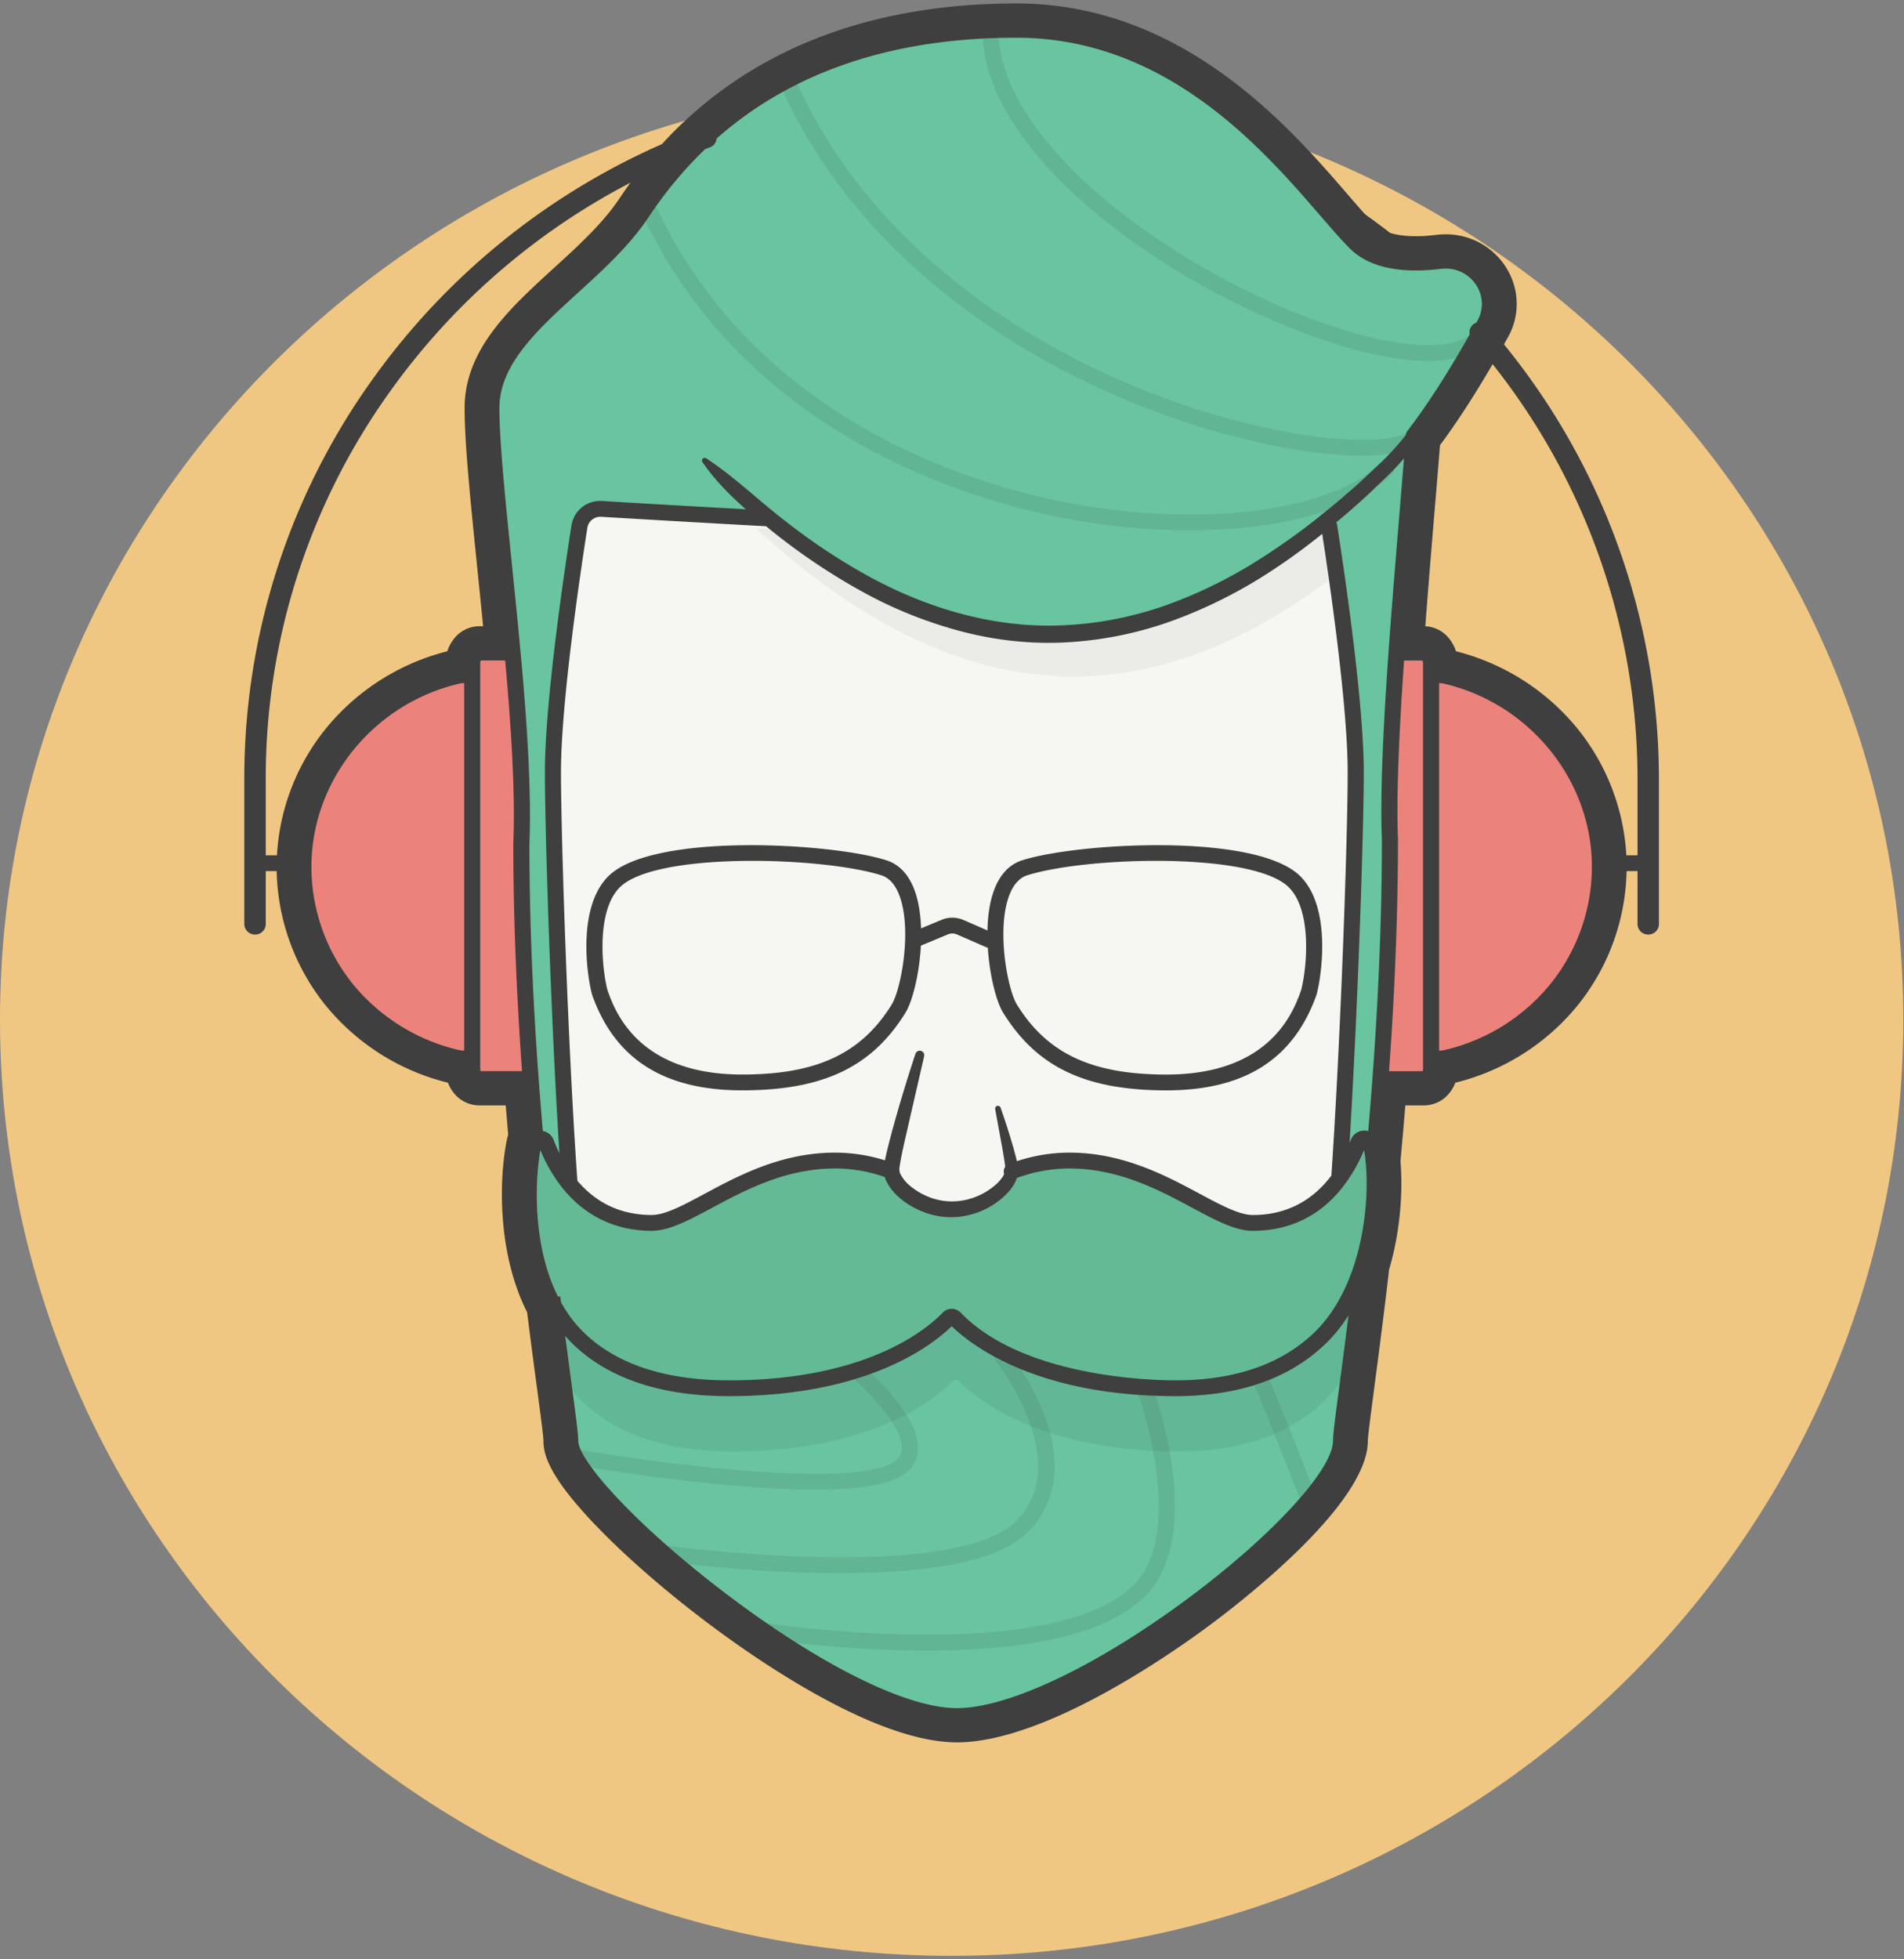
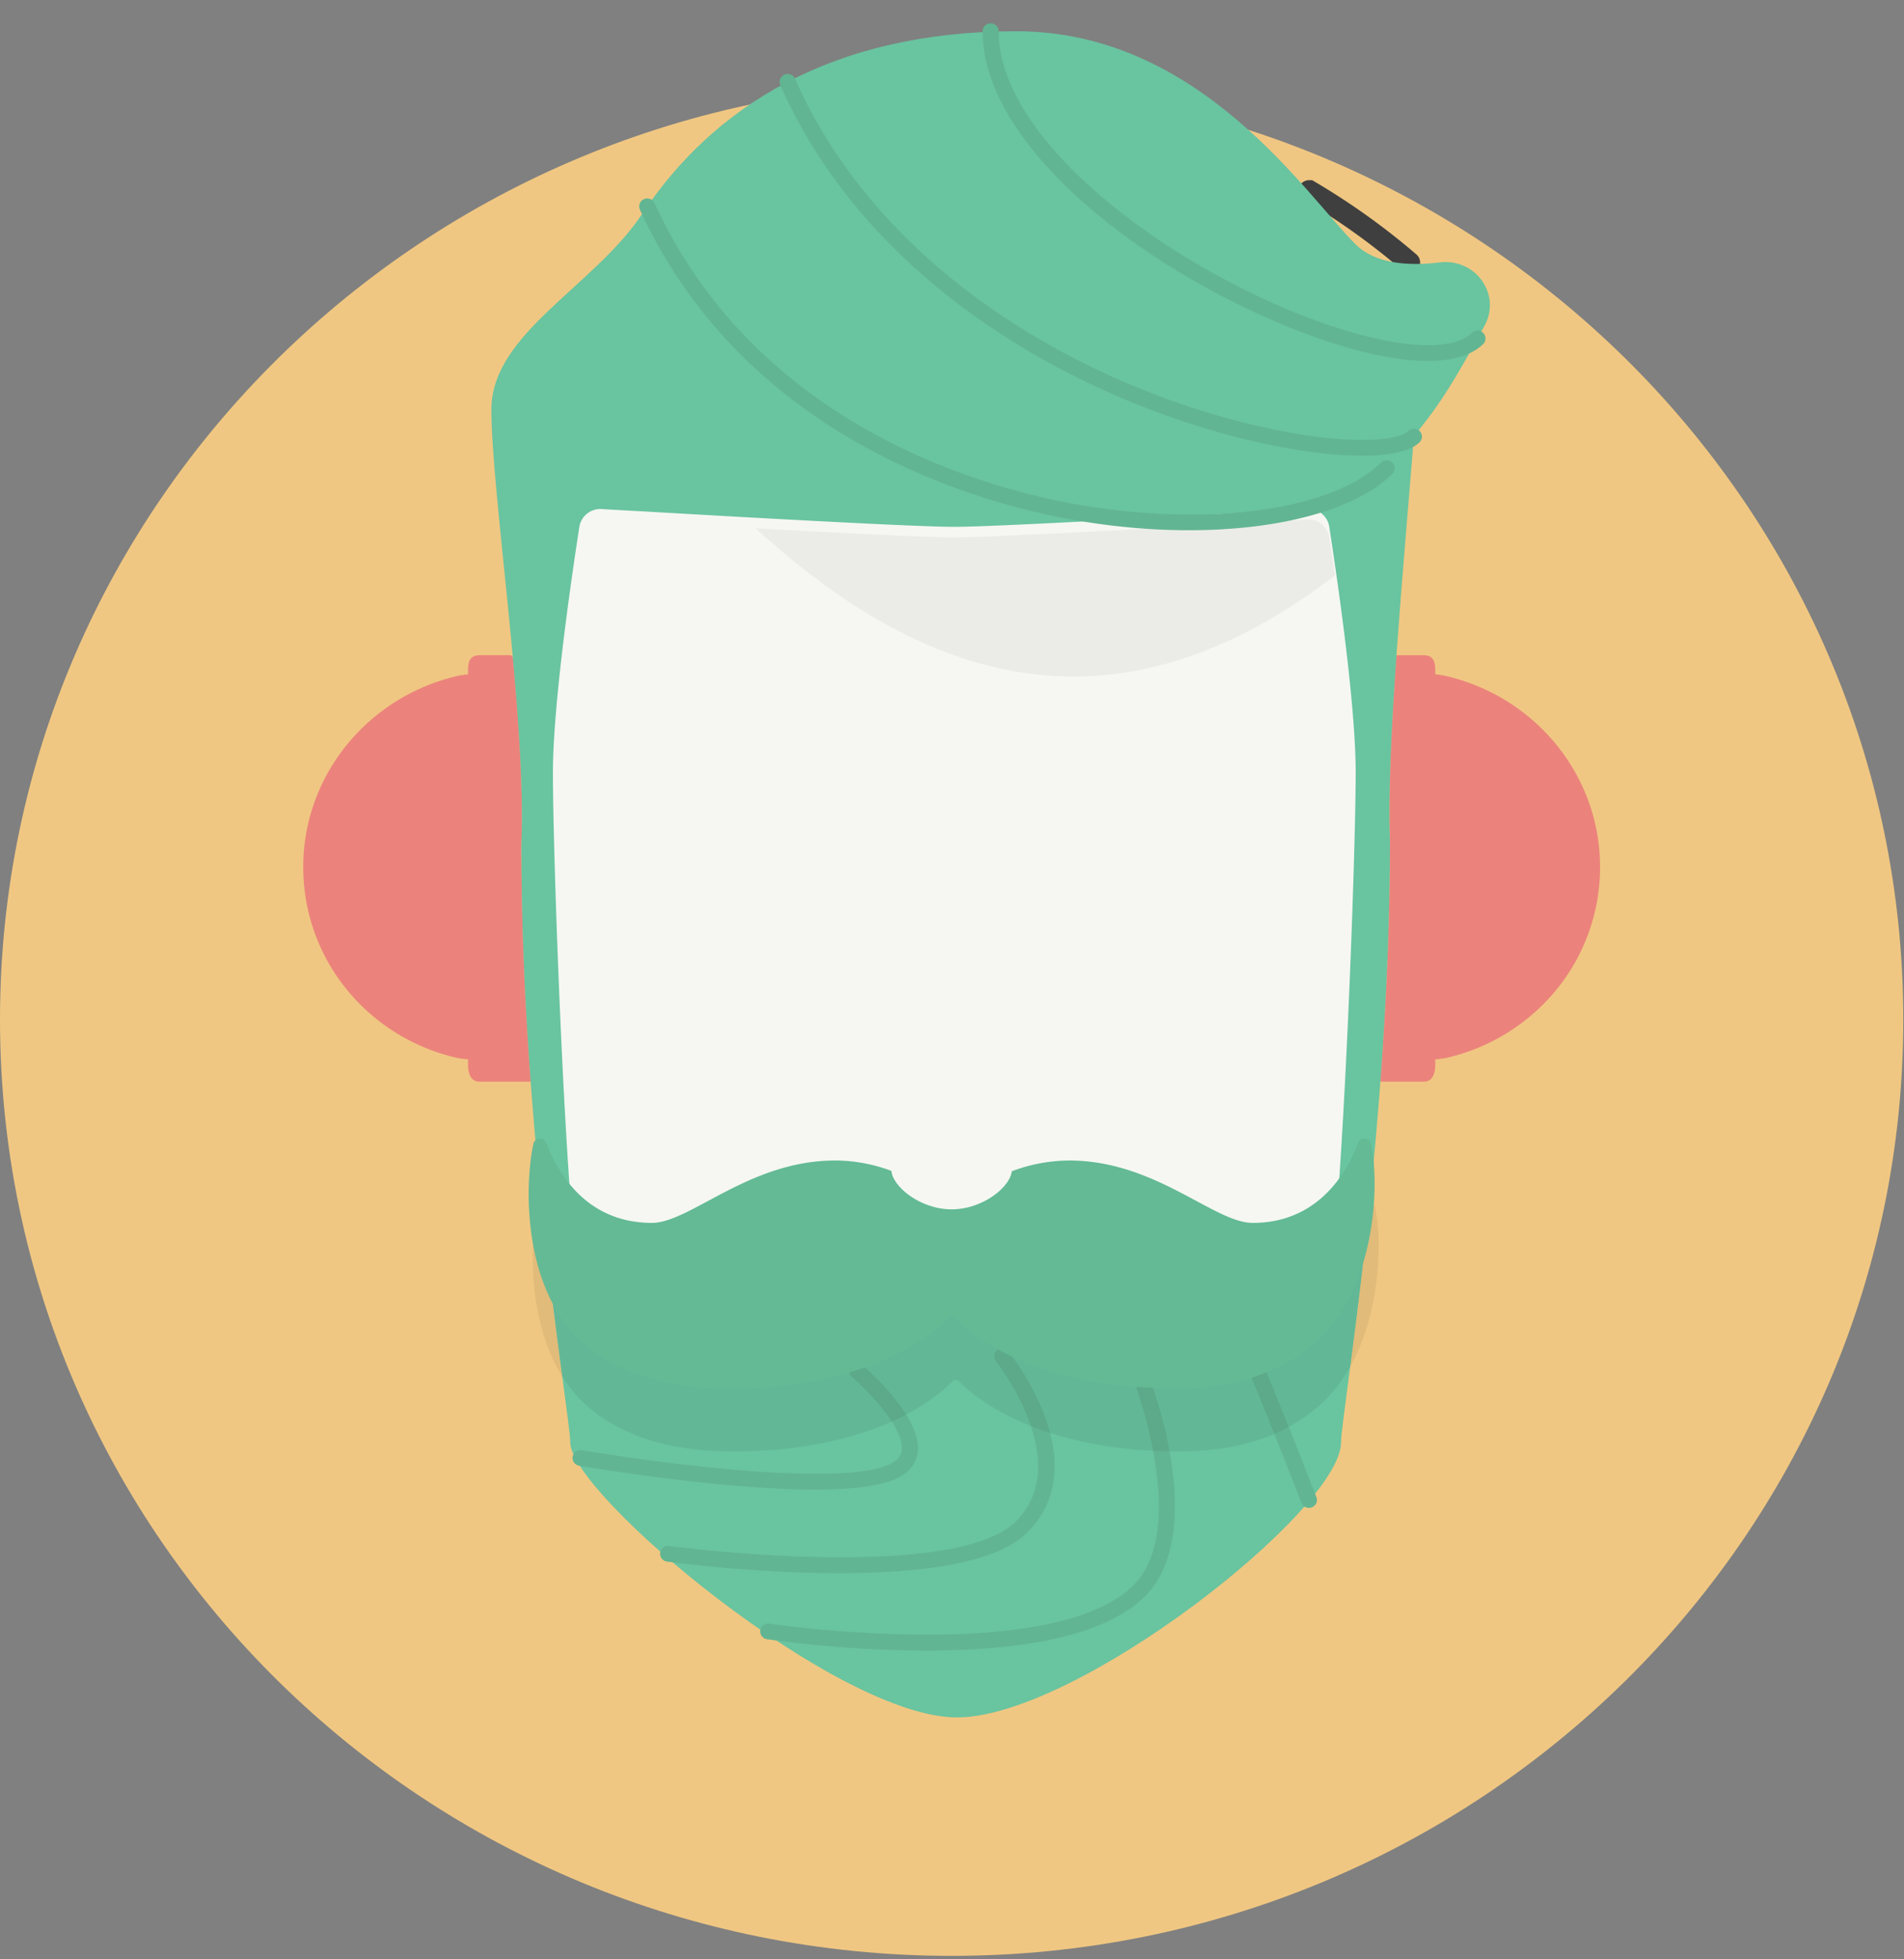
<svg xmlns="http://www.w3.org/2000/svg" width="70" height="72">
  <rect width="100%" height="100%" fill="#808080" stroke="none" />
  <g fill="none">
    <path fill="#F0C782" d="M69.974 37.47c0 19-15.665 34.403-34.987 34.403C15.664 71.873 0 56.47 0 37.47S15.664 3.067 34.987 3.067c19.322 0 34.987 15.403 34.987 34.403" />
    <path fill="#3F3F3F" d="M48.13 7.396h.002v-.388l-.202.332c1.29.76 2.502 1.629 3.627 2.594a.399.399 0 0 0 .556-.037.382.382 0 0 0-.038-.546 26.025 26.025 0 0 0-3.74-2.675l-.094-.055h-.11a.39.39 0 0 0-.394.387c0 .214.176.388.394.388z" />
    <path fill="#EB837C" d="M58.826 31.854a7.113 7.113 0 0 1-1.592 4.5 7.337 7.337 0 0 1-4.1 2.53l-.245.034-.122.008v.182c0 .327-.09.641-.423.641h-1.6c.211-2.797.357-5.834.357-8.904-.069-1.654.051-4.129.236-6.767h1.007c.333 0 .423.215.423.542v.163l.124.008.203.035c3.339.745 5.732 3.662 5.732 7.028zm-39.311 7.895H17.63c-.333 0-.424-.314-.424-.641v-.182l-.122-.008-.244-.035a7.327 7.327 0 0 1-4.1-2.53 7.112 7.112 0 0 1-1.592-4.499c0-3.366 2.393-6.283 5.731-7.029l.203-.034.125-.008v-.163c0-.327.09-.543.423-.543h1.162l.067.082c.225 2.475.388 4.943.31 6.839 0 3.026.141 6.006.346 8.75z" />
    <path fill="#69C4A0" d="M52.934 9.643c-1.167.142-2.369.052-3.092-.66-1.771-1.74-5.69-7.835-12.475-7.835-6.786 0-11.143 2.773-13.766 6.723-1.77 2.663-5.535 4.387-5.535 7.175 0 3.095 1.298 11.308 1.102 16.004 0 10.769 1.797 20.984 1.797 21.951 0 1.903 9.791 10.11 14.215 10.11 4.423 0 14.123-7.627 14.123-10.11 0-.967 1.798-11.341 1.798-22.11-.142-3.39.515-10.202.88-14.846l.321-.42c.923-1.16 1.524-2.3 2.273-3.65.636-1.146-.324-2.492-1.64-2.332" />
    <path fill="#F6F7F2" d="M49.841 28.381c0 2.779-.346 12.304-.757 16.917-.152.012-27.79.004-28.008-.025-.408-4.392-.748-14.117-.748-16.872 0-2.534.696-7.269.972-9.04a.778.778 0 0 1 .82-.654c.35.021.813.046 1.356.077h.037l.854.05 2.593.147.823.046.218.011.045.003c3 .164 6.09.32 7.038.319.327 0 .91-.018 1.653-.05 3.156-.13 9.242-.486 11.312-.608a.775.775 0 0 1 .82.65c.057.36.13.843.21 1.407.322 2.197.762 5.604.762 7.622" />
    <path fill="#EBECE8" d="M48.099 19.087c-.017 0-.033 0-.05.002-2.07.121-8.156.478-11.312.607-.743.033-1.326.05-1.652.05h-.017c-.967 0-4.038-.155-7.021-.319L28 19.425l-.218-.012c3.519 3.216 7.4 5.447 11.685 5.447 3.001 0 6.201-1.095 9.612-3.715-.08-.563-.154-1.046-.21-1.407a.777.777 0 0 0-.771-.651" />
-     <path fill="#69C4A0" d="M25.7 16.912c6.843 6.73 15.1 10.06 25.086.242l-25.087-.242z" />
    <path fill="#62B592" d="M34.048 60.654h-.164a44.304 44.304 0 0 1-5.685-.416.291.291 0 0 1-.247-.331.296.296 0 0 1 .337-.243c.104.015 10.388 1.535 13.375-1.403 2.02-1.986.157-7.109.138-7.16a.29.29 0 0 1 .176-.373.296.296 0 0 1 .379.174c.083.224 2.008 5.526-.275 7.77-1.337 1.315-4.04 1.982-8.034 1.982" />
    <path fill="#62B592" d="M30.864 57.81c-3.13 0-6.11-.394-6.34-.425a.291.291 0 0 1-.253-.327.295.295 0 0 1 .333-.249c.026.004 2.657.355 5.546.411 3.762.07 6.245-.376 7.182-1.298 2.219-2.182-.69-5.86-.719-5.897a.288.288 0 0 1 .049-.409.3.3 0 0 1 .415.048c.134.167 3.264 4.121.672 6.67-1.183 1.162-4.094 1.476-6.885 1.476" />
    <path fill="#62B592" d="M29.97 54.74c-.952 0-2.094-.063-3.431-.189-2.702-.254-5.22-.686-5.246-.69a.292.292 0 0 1-.24-.336.296.296 0 0 1 .343-.236c2.745.473 10.17 1.465 11.536.383a.544.544 0 0 0 .225-.446c.017-.847-1.319-2.178-1.835-2.62a.288.288 0 0 1-.03-.41.3.3 0 0 1 .418-.029c.211.181 2.063 1.802 2.038 3.07-.007.356-.16.663-.445.888-.52.41-1.62.615-3.333.615m18.152.67a.294.294 0 0 1-.277-.187c-.152-.395-.959-2.468-1.811-4.538a.287.287 0 0 1 .163-.378c.15-.06.323.011.384.16.855 2.075 1.663 4.154 1.817 4.55a.289.289 0 0 1-.171.374.3.3 0 0 1-.105.02m4.367-42.148c-1.323 0-3.098-.425-5.146-1.26-5.575-2.27-11.218-6.728-11.218-10.855 0-.16.132-.29.296-.29.163 0 .295.13.295.29 0 3.83 5.592 8.175 10.853 10.318 3.144 1.28 5.712 1.582 6.54.767a.3.3 0 0 1 .419 0 .287.287 0 0 1 0 .41c-.422.415-1.122.62-2.039.62zm-2.403 3.482c-.912 0-1.97-.127-2.937-.307-6.328-1.184-14.96-5.38-18.462-13.313-.065-.147.004-.318.154-.382s.324.003.388.15c3.41 7.725 11.845 11.817 18.03 12.974 2.475.463 4.144.337 4.514-.027a.298.298 0 0 1 .418 0 .287.287 0 0 1 0 .41c-.363.358-1.155.495-2.105.495z" />
    <path fill="#62B592" d="M43.708 19.485c-1.375 0-2.835-.128-4.31-.393-3.49-.627-12.02-2.993-15.872-11.388a.29.29 0 0 1 .148-.385.297.297 0 0 1 .39.146c3.737 8.145 12.043 10.445 15.44 11.056 4.84.87 9.474.245 11.27-1.52a.297.297 0 0 1 .417 0 .285.285 0 0 1 0 .41c-1.358 1.336-4.177 2.074-7.483 2.074z" />
    <path fill="#E1BB7A" d="M19.903 44.182a.235.235 0 0 0-.145.173c-.279 1.27-.374 4.17.914 6.225-.21-1.564-.5-3.779-.769-6.398m30.454-.017c-.249 2.43-.514 4.516-.716 6.056 1.131-2.021 1.174-4.675.91-5.872a.233.233 0 0 0-.194-.184" />
    <path fill="#62B896" d="M50.314 44.161a.24.24 0 0 0-.23.157 5.63 5.63 0 0 1-.745 1.368c-.57.756-1.442 1.444-2.75 1.558-.125.01-.253.016-.385.016-1.078 0-2.578-1.32-4.624-1.957l-4.06-.001c-.172.06-.335.124-.49.191l-3.914-.068a6.43 6.43 0 0 0-.333-.126l-4.028-.004c-2.058.634-3.566 1.965-4.647 1.965-.197 0-.385-.012-.565-.036-1.411-.185-2.289-1.05-2.818-1.901a5.6 5.6 0 0 1-.497-1.005.241.241 0 0 0-.228-.155.25.25 0 0 0-.097.019c.27 2.619.56 4.834.769 6.398.222.355.485.684.796.976 1.117 1.049 2.849 1.78 5.48 1.78 2.646 0 4.541-.516 5.837-1.097-.43-.669-1.124-1.343-1.463-1.633a.288.288 0 0 1-.03-.41.301.301 0 0 1 .418-.029c.144.124 1.053.918 1.607 1.814.948-.499 1.485-.998 1.703-1.226a.158.158 0 0 1 .23 0c.283.292 1.105 1.035 2.65 1.648-.44-1.308-1.271-2.36-1.287-2.379a.287.287 0 0 1 .049-.408.297.297 0 0 1 .414.048c.077.094 1.117 1.408 1.53 2.992 1.004.324 2.254.578 3.784.655a15.306 15.306 0 0 0-.589-2.21.291.291 0 0 1 .177-.373.296.296 0 0 1 .379.174c.035.096.406 1.116.642 2.43.12.002.24.003.363.003 1.402 0 2.55-.24 3.486-.64-.251-.63-.53-1.32-.814-2.01a.288.288 0 0 1 .162-.379.295.295 0 0 1 .385.16c.279.676.552 1.352.8 1.97a5.946 5.946 0 0 0 1.264-.914c.4-.38.728-.823.996-1.301.202-1.541.467-3.626.716-6.056a.313.313 0 0 0-.043-.004" />
    <path fill="#E7E8E3" d="M30.848 44.968c-.754 0-1.45 1.16-2.093 2.93 1.273.013 2.636.023 4.028.034-.566-1.752-1.218-2.964-1.935-2.964m8.614 0c-.72 0-1.375 1.228-1.943 2.99 1.407.005 2.781.008 4.061.01-.65-1.81-1.354-3-2.118-3" />
    <path fill="#5CAA89" d="M42.08 50.71a.305.305 0 0 0-.102.018.29.29 0 0 0-.176.373c.008.022.354.973.589 2.21.198.01.4.017.609.021a15.487 15.487 0 0 0-.643-2.43.295.295 0 0 0-.277-.191m-5.235-1.157c-.064 0-.13.02-.183.062a.289.289 0 0 0-.049.409c.016.02.847 1.07 1.287 2.379.22.087.455.172.706.253-.413-1.585-1.453-2.898-1.53-2.993a.296.296 0 0 0-.231-.11m-5.329.542a.296.296 0 0 0-.223.1.287.287 0 0 0 .029.41c.339.29 1.032.965 1.463 1.633.19-.085.367-.171.532-.258-.554-.895-1.463-1.69-1.607-1.814a.3.3 0 0 0-.194-.07m14.791.188a.284.284 0 0 0-.11.022.288.288 0 0 0-.163.378c.284.69.563 1.38.815 2.01.185-.08.363-.166.532-.258-.248-.618-.521-1.294-.8-1.97a.295.295 0 0 0-.274-.182" />
    <path fill="#63BA95" d="M48.497 49.2c-1.122 1.067-2.807 1.814-5.282 1.814-5.27 0-7.593-2.045-8.113-2.581a.16.16 0 0 0-.23 0c-.513.54-2.804 2.58-8.072 2.58-2.63 0-4.363-.73-5.48-1.78-2.11-1.98-2.036-5.71-1.71-7.2.052-.236.383-.261.47-.037.113.3.274.65.497 1.005.53.852 1.407 1.716 2.819 1.9.18.024.367.037.565.037 1.418 0 3.571-2.292 6.74-2.292.862 0 1.63.196 2.267.457l3.915.068a6.056 6.056 0 0 1 2.432-.525c3.168 0 5.321 2.292 6.741 2.292.133 0 .26-.006.386-.016 1.308-.114 2.18-.802 2.75-1.558.355-.47.591-.966.745-1.367.086-.225.416-.203.466.03.327 1.48.184 5.188-1.906 7.173z" />
    <path fill="#F6F7F2" d="M36.687 40.729c.279 1.06.513 2.024.513 2.26 0 .58-1.033 1.451-2.213 1.451-1.18 0-2.214-.87-2.214-1.451 0-.384.623-2.7 1.043-4.221" />
-     <path fill="#3F3F3F" d="m55.293 12.654.147-.262a2.49 2.49 0 0 0-.043-2.52 2.607 2.607 0 0 0-2.25-1.262c-.11 0-.223.007-.333.02-.27.033-.527.05-.762.05-.49 0-1.15-.075-1.514-.433-.265-.26-.607-.658-1.004-1.117C47.42 4.683 43.484.127 37.366.127c-3.384 0-6.381.671-8.907 1.994a15.072 15.072 0 0 0-4.125 3.175 25.87 25.87 0 0 0-10.622 8.622 25.118 25.118 0 0 0-4.73 14.708v5.33c0 .214.177.387.395.387a.39.39 0 0 0 .394-.387v-1.945h.401a8.116 8.116 0 0 0 1.81 4.947 8.372 8.372 0 0 0 4.485 2.828c.069.173.168.341.31.483.23.227.531.352.852.352h.964l.09 1.08a1.265 1.265 0 0 0-.036.128c-.265 1.209-.441 4.064.732 6.393.138 1.1.264 2.047.367 2.814.12.894.232 1.738.234 1.914 0 .505.212 1.307 1.865 3.043 1.04 1.094 2.449 2.333 3.965 3.49 1.79 1.366 6.289 4.544 9.37 4.544 3.258 0 7.953-3.306 9.314-4.32 1.36-1.011 5.794-4.489 5.794-6.758.002-.176.115-1.03.234-1.934.145-1.098.343-2.595.548-4.362.37-1.244.525-2.718.418-3.983.064-.689.124-1.374.178-2.049h.678a1.2 1.2 0 0 0 .851-.352 1.39 1.39 0 0 0 .31-.483 8.37 8.37 0 0 0 4.486-2.828 8.118 8.118 0 0 0 1.81-4.947h.402v1.945a.39.39 0 0 0 .393.387.39.39 0 0 0 .394-.387v-5.33a25.301 25.301 0 0 0-5.697-15.972zm3.232 19.2c0 1.567-.546 3.1-1.535 4.318a7.078 7.078 0 0 1-3.927 2.424l-.155.015V25.099l.134.014c3.178.718 5.483 3.55 5.483 6.741zm-7.72-1.009c0 2.763-.12 5.751-.355 8.883-.044.605-.095 1.22-.148 1.838a.531.531 0 0 0-.642.328c-.014.036-.03.07-.044.105.303-4.933.522-11.407.522-13.617 0-2.532-.683-7.19-.977-9.077a1.096 1.096 0 0 0-.028-.113c.155-.13.31-.259.463-.391.238-.213.48-.421.712-.638l.689-.662c.219-.206.424-.427.62-.655l-.152 1.853c-.146 1.759-.297 3.577-.423 5.359-.22 3.129-.297 5.353-.237 6.787zM21.26 52.95c0-.242-.092-.931-.244-2.073-.07-.516-.149-1.113-.235-1.782.107.123.219.24.336.35 1.313 1.234 3.226 1.86 5.684 1.86 5.064 0 7.452-1.851 8.187-2.57.742.718 3.15 2.57 8.226 2.57 2.32 0 4.166-.637 5.488-1.894.34-.323.629-.686.875-1.073-.122.982-.235 1.837-.327 2.531-.152 1.148-.243 1.84-.243 2.08 0 1.055-2.223 3.475-5.285 5.755-3.368 2.508-6.64 4.066-8.542 4.066-1.863 0-5.073-1.6-8.586-4.28-3.295-2.514-5.334-4.833-5.334-5.54zm27.032-3.957c-1.209 1.149-2.917 1.731-5.078 1.731-.917 0-5.609-.12-7.896-2.488a.456.456 0 0 0-.66 0c-.558.584-2.772 2.488-7.857 2.488-2.301 0-4.076-.572-5.276-1.7a4.732 4.732 0 0 1-.9-1.169l-.027-.212h-.086c-.96-1.914-.834-4.337-.645-5.382.127.311.28.611.457.892.727 1.169 1.775 1.873 3.03 2.036.186.027.39.04.606.04.644 0 1.374-.392 2.22-.845 1.201-.644 2.697-1.446 4.52-1.446.614 0 1.228.106 1.828.313.01.036.02.073.036.103.135.305.34.524.563.71.225.183.476.327.741.438a2.787 2.787 0 0 0 1.707.158 2.878 2.878 0 0 0 1.478-.834c.1-.105.185-.231.26-.366.027-.053.05-.112.07-.172a5.612 5.612 0 0 1 1.931-.35c1.823 0 3.319.801 4.52 1.446.847.453 1.578.845 2.222.845.133 0 .27-.006.41-.017 1.21-.105 2.207-.67 2.963-1.675l.038-.055.015-.02a5.76 5.76 0 0 0 .667-1.201c.278 1.577.027 4.942-1.857 6.732zM19.153 24.134l-.01-.105v-.007c-.104-1.137-.219-2.263-.33-3.353-.243-2.38-.452-4.436-.452-5.675 0-1.6 1.394-2.872 2.87-4.22.946-.862 1.924-1.753 2.616-2.797.618-.93 1.31-1.76 2.074-2.494l.154-.06a.386.386 0 0 0 .272-.333c2.787-2.46 6.478-3.704 11.02-3.704 5.526 0 9.072 4.106 11.191 6.56.416.48.774.895 1.075 1.191.69.678 1.813.928 3.338.743.514-.061.993.15 1.281.566.281.407.305.909.064 1.343l-.037.066a.381.381 0 0 0-.247.439c-.787 1.385-1.528 2.539-2.207 3.433a.318.318 0 0 0-.031.053c-.06.049-.1.12-.107.202a9.868 9.868 0 0 1-1.061 1.149l-.687.642c-.232.21-.473.411-.709.617-.192.163-.388.322-.585.48a.283.283 0 0 0-.077.064 24.704 24.704 0 0 1-2.358 1.678 17.139 17.139 0 0 1-3.357 1.635c-1.174.41-2.402.662-3.64.723-2.485.15-4.964-.551-7.157-1.727a22.436 22.436 0 0 1-3.13-2.054c-1-.76-1.886-1.639-2.96-2.346a.103.103 0 0 0-.113 0 .099.099 0 0 0-.027.139c.45.655 1.002 1.214 1.595 1.733l-.444-.025c-2.016-.112-3.867-.22-4.837-.279a1.063 1.063 0 0 0-1.13.895c-.294 1.885-.977 6.542-.977 9.072 0 2.146.217 9.006.534 14.003a5.271 5.271 0 0 1-.21-.488.53.53 0 0 0-.4-.331c-.053-.626-.103-1.241-.147-1.834-.23-3.075-.346-6.012-.346-8.718.088-2.126-.135-4.943-.31-6.877zm-2.221.979.133-.014V38.61l-.154-.015a7.11 7.11 0 0 1-3.93-2.424 6.877 6.877 0 0 1-1.532-4.318c0-3.19 2.305-6.023 5.483-6.741zm.724-.773a.439.439 0 0 1 .026-.069h.89c.173 1.915.387 4.654.3 6.727 0 2.611.109 5.424.32 8.363h-1.518l-.018-.043V24.34zm19.207 17.925.062.374c.012.078.024.164.032.238a.288.288 0 0 0-.04.26.694.694 0 0 1-.041.088 1.478 1.478 0 0 1-.205.25 2.488 2.488 0 0 1-1.219.628 2.295 2.295 0 0 1-1.353-.138 2.558 2.558 0 0 1-.594-.35 1.397 1.397 0 0 1-.405-.479c-.013-.021-.014-.04-.02-.059l-.01-.042a.308.308 0 0 0-.007-.068c0-.018.003-.038.006-.062.015-.111.037-.235.06-.358.048-.246.103-.495.16-.743l.688-2.994a.165.165 0 0 0-.112-.191.167.167 0 0 0-.209.106 56.472 56.472 0 0 0-.89 2.955c-.065.25-.13.5-.188.755l-.044.204a6.168 6.168 0 0 0-1.833-.283c-1.974 0-3.543.841-4.804 1.517-.774.416-1.443.774-1.936.774-.188 0-.364-.011-.527-.034-.88-.114-1.617-.528-2.207-1.223-.355-5.02-.603-12.718-.603-15.012 0-2.49.678-7.112.97-8.984a.483.483 0 0 1 .509-.403c.971.059 2.823.167 4.84.28l.743.041.48.027a23.13 23.13 0 0 0 3.595 2.436 15.885 15.885 0 0 0 3.604 1.432c1.26.33 2.576.472 3.881.395a13.628 13.628 0 0 0 3.818-.777 17.678 17.678 0 0 0 3.47-1.71 23.122 23.122 0 0 0 2.077-1.496c.307 1.993.936 6.365.936 8.763 0 2.394-.258 9.808-.6 14.819-.651.86-1.503 1.343-2.53 1.432-.122.01-.244.015-.36.015-.495 0-1.164-.36-1.94-.775-1.26-.675-2.83-1.517-4.803-1.517-.649 0-1.296.106-1.928.314l-.028-.114-.1-.378a26.594 26.594 0 0 0-.471-1.474.104.104 0 0 0-.116-.067.103.103 0 0 0-.084.118l.276 1.51zM51.62 24.272h.672a.41.41 0 0 1 .025.069v14.978l-.018.043h-1.231c.217-2.997.328-5.861.328-8.529-.058-1.397.015-3.547.224-6.561zM9.77 28.626a24.355 24.355 0 0 1 4.586-14.262 25.06 25.06 0 0 1 8.821-7.65c-.136.189-.27.38-.4.575-.608.914-1.526 1.751-2.414 2.561-1.614 1.472-3.282 2.994-3.282 5.143 0 1.306.213 3.399.46 5.822.073.72.148 1.455.22 2.197h-.132c-.316 0-.615.124-.841.35a1.457 1.457 0 0 0-.343.571 8.412 8.412 0 0 0-4.447 2.818 8.105 8.105 0 0 0-1.816 4.68H9.77v-2.806zm50.433 2.804h-.411a8.119 8.119 0 0 0-1.817-4.68 8.41 8.41 0 0 0-4.447-2.817 1.444 1.444 0 0 0-.343-.572 1.189 1.189 0 0 0-.783-.347c.11-1.471.233-2.953.353-4.395.066-.789.13-1.549.186-2.26.605-.81 1.254-1.809 1.935-2.976a24.533 24.533 0 0 1 5.327 15.242v2.805z" />
-     <path fill="#3F3F3F" d="M42.884 40.068c2.877 0 4.681-1.15 5.517-3.513l.008-.025c.211-.831.513-3.231-.612-4.338-1.624-1.597-8.15-1.227-10.204-.583-.472.148-.822.512-1.039 1.083-.166.435-.24.96-.25 1.5l-.88-.384a1.03 1.03 0 0 0-.806-.007l-.755.314c-.017-.512-.09-1.008-.248-1.423-.217-.57-.566-.935-1.038-1.083-2.054-.644-8.58-1.014-10.204.583-1.126 1.106-.824 3.507-.612 4.338l.007.025c.836 2.363 2.641 3.512 5.517 3.512 2.973 0 4.77-.853 6.005-2.854.256-.414.51-1.418.566-2.463l.993-.414a.424.424 0 0 1 .335.003l1.073.468c.02.01.04.015.06.02.064 1.017.313 1.982.563 2.386 1.235 2 3.031 2.855 6.004 2.855zm-5.777-7.172c.151-.395.375-.642.665-.733 2.183-.685 8.28-.864 9.607.44.854.84.68 2.896.46 3.774-.278.785-1.121 3.11-4.955 3.11-2.74 0-4.385-.77-5.5-2.576-.333-.54-.762-2.74-.277-4.015zm-4.322 4.015c-1.115 1.805-2.76 2.575-5.5 2.575-3.834 0-4.677-2.324-4.954-3.109-.22-.878-.394-2.935.46-3.774 1.325-1.304 7.423-1.125 9.606-.44.29.09.514.338.665.733.485 1.275.056 3.476-.277 4.015z" />
  </g>
</svg>